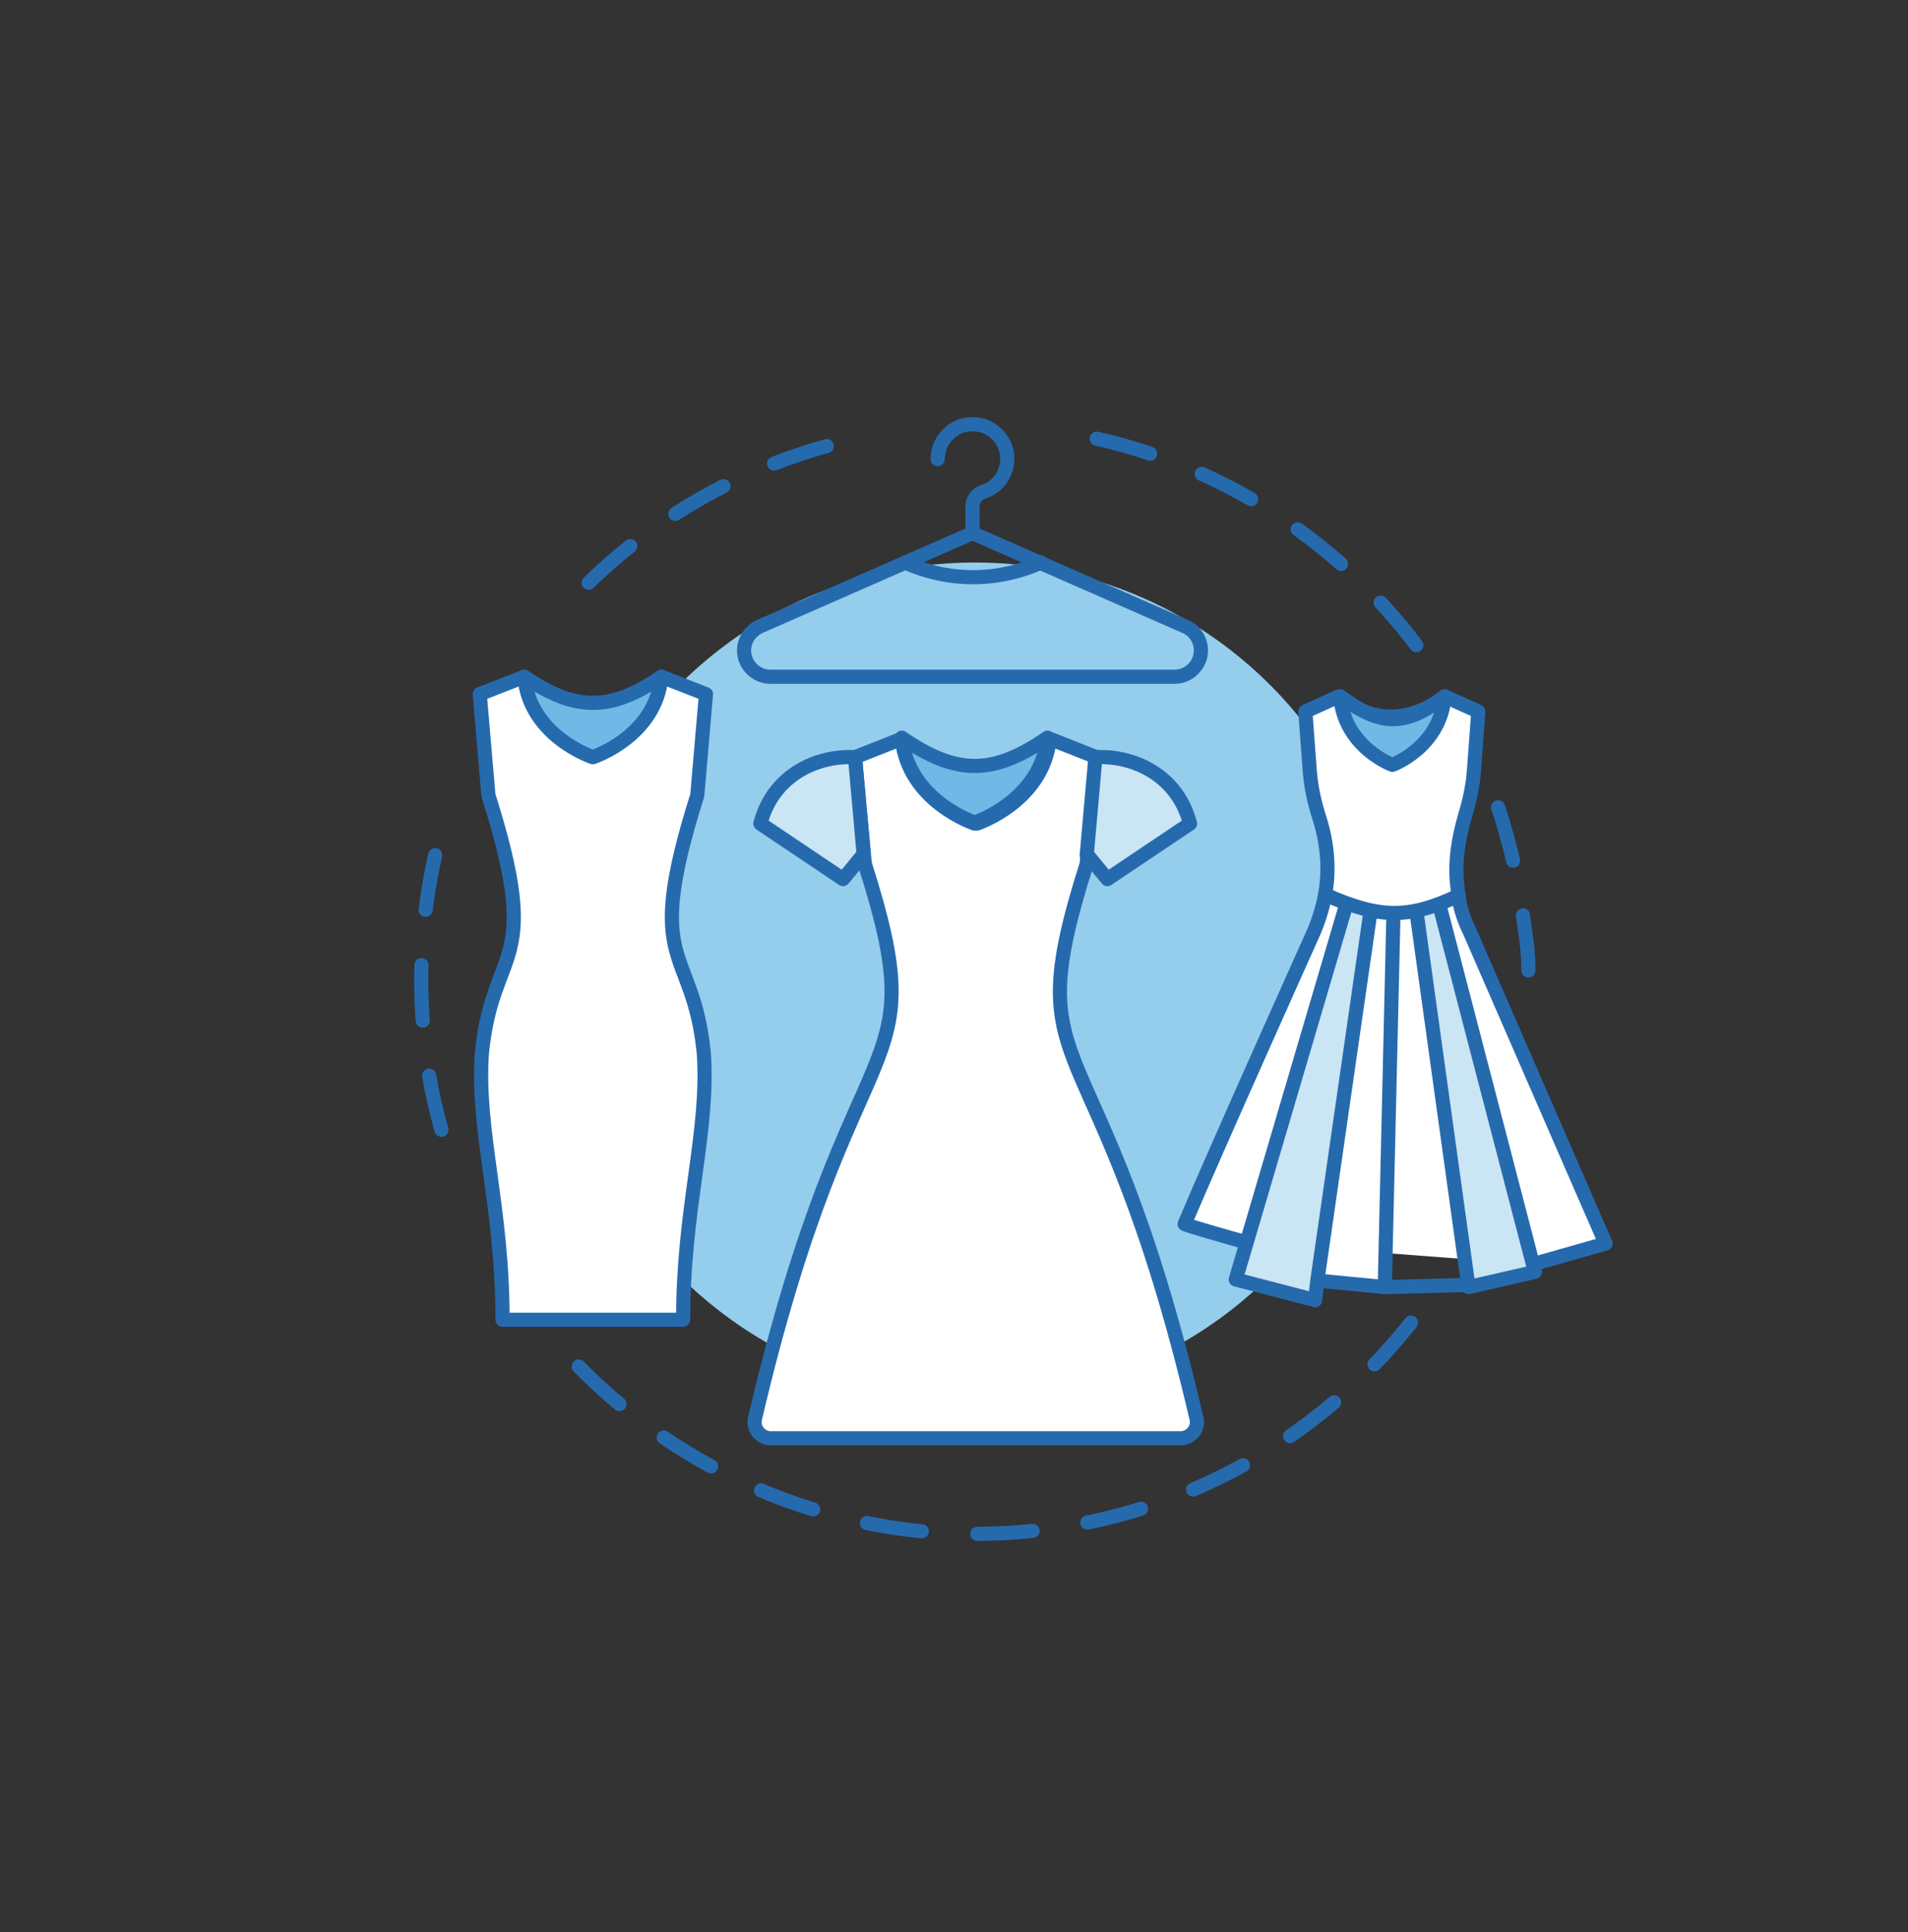
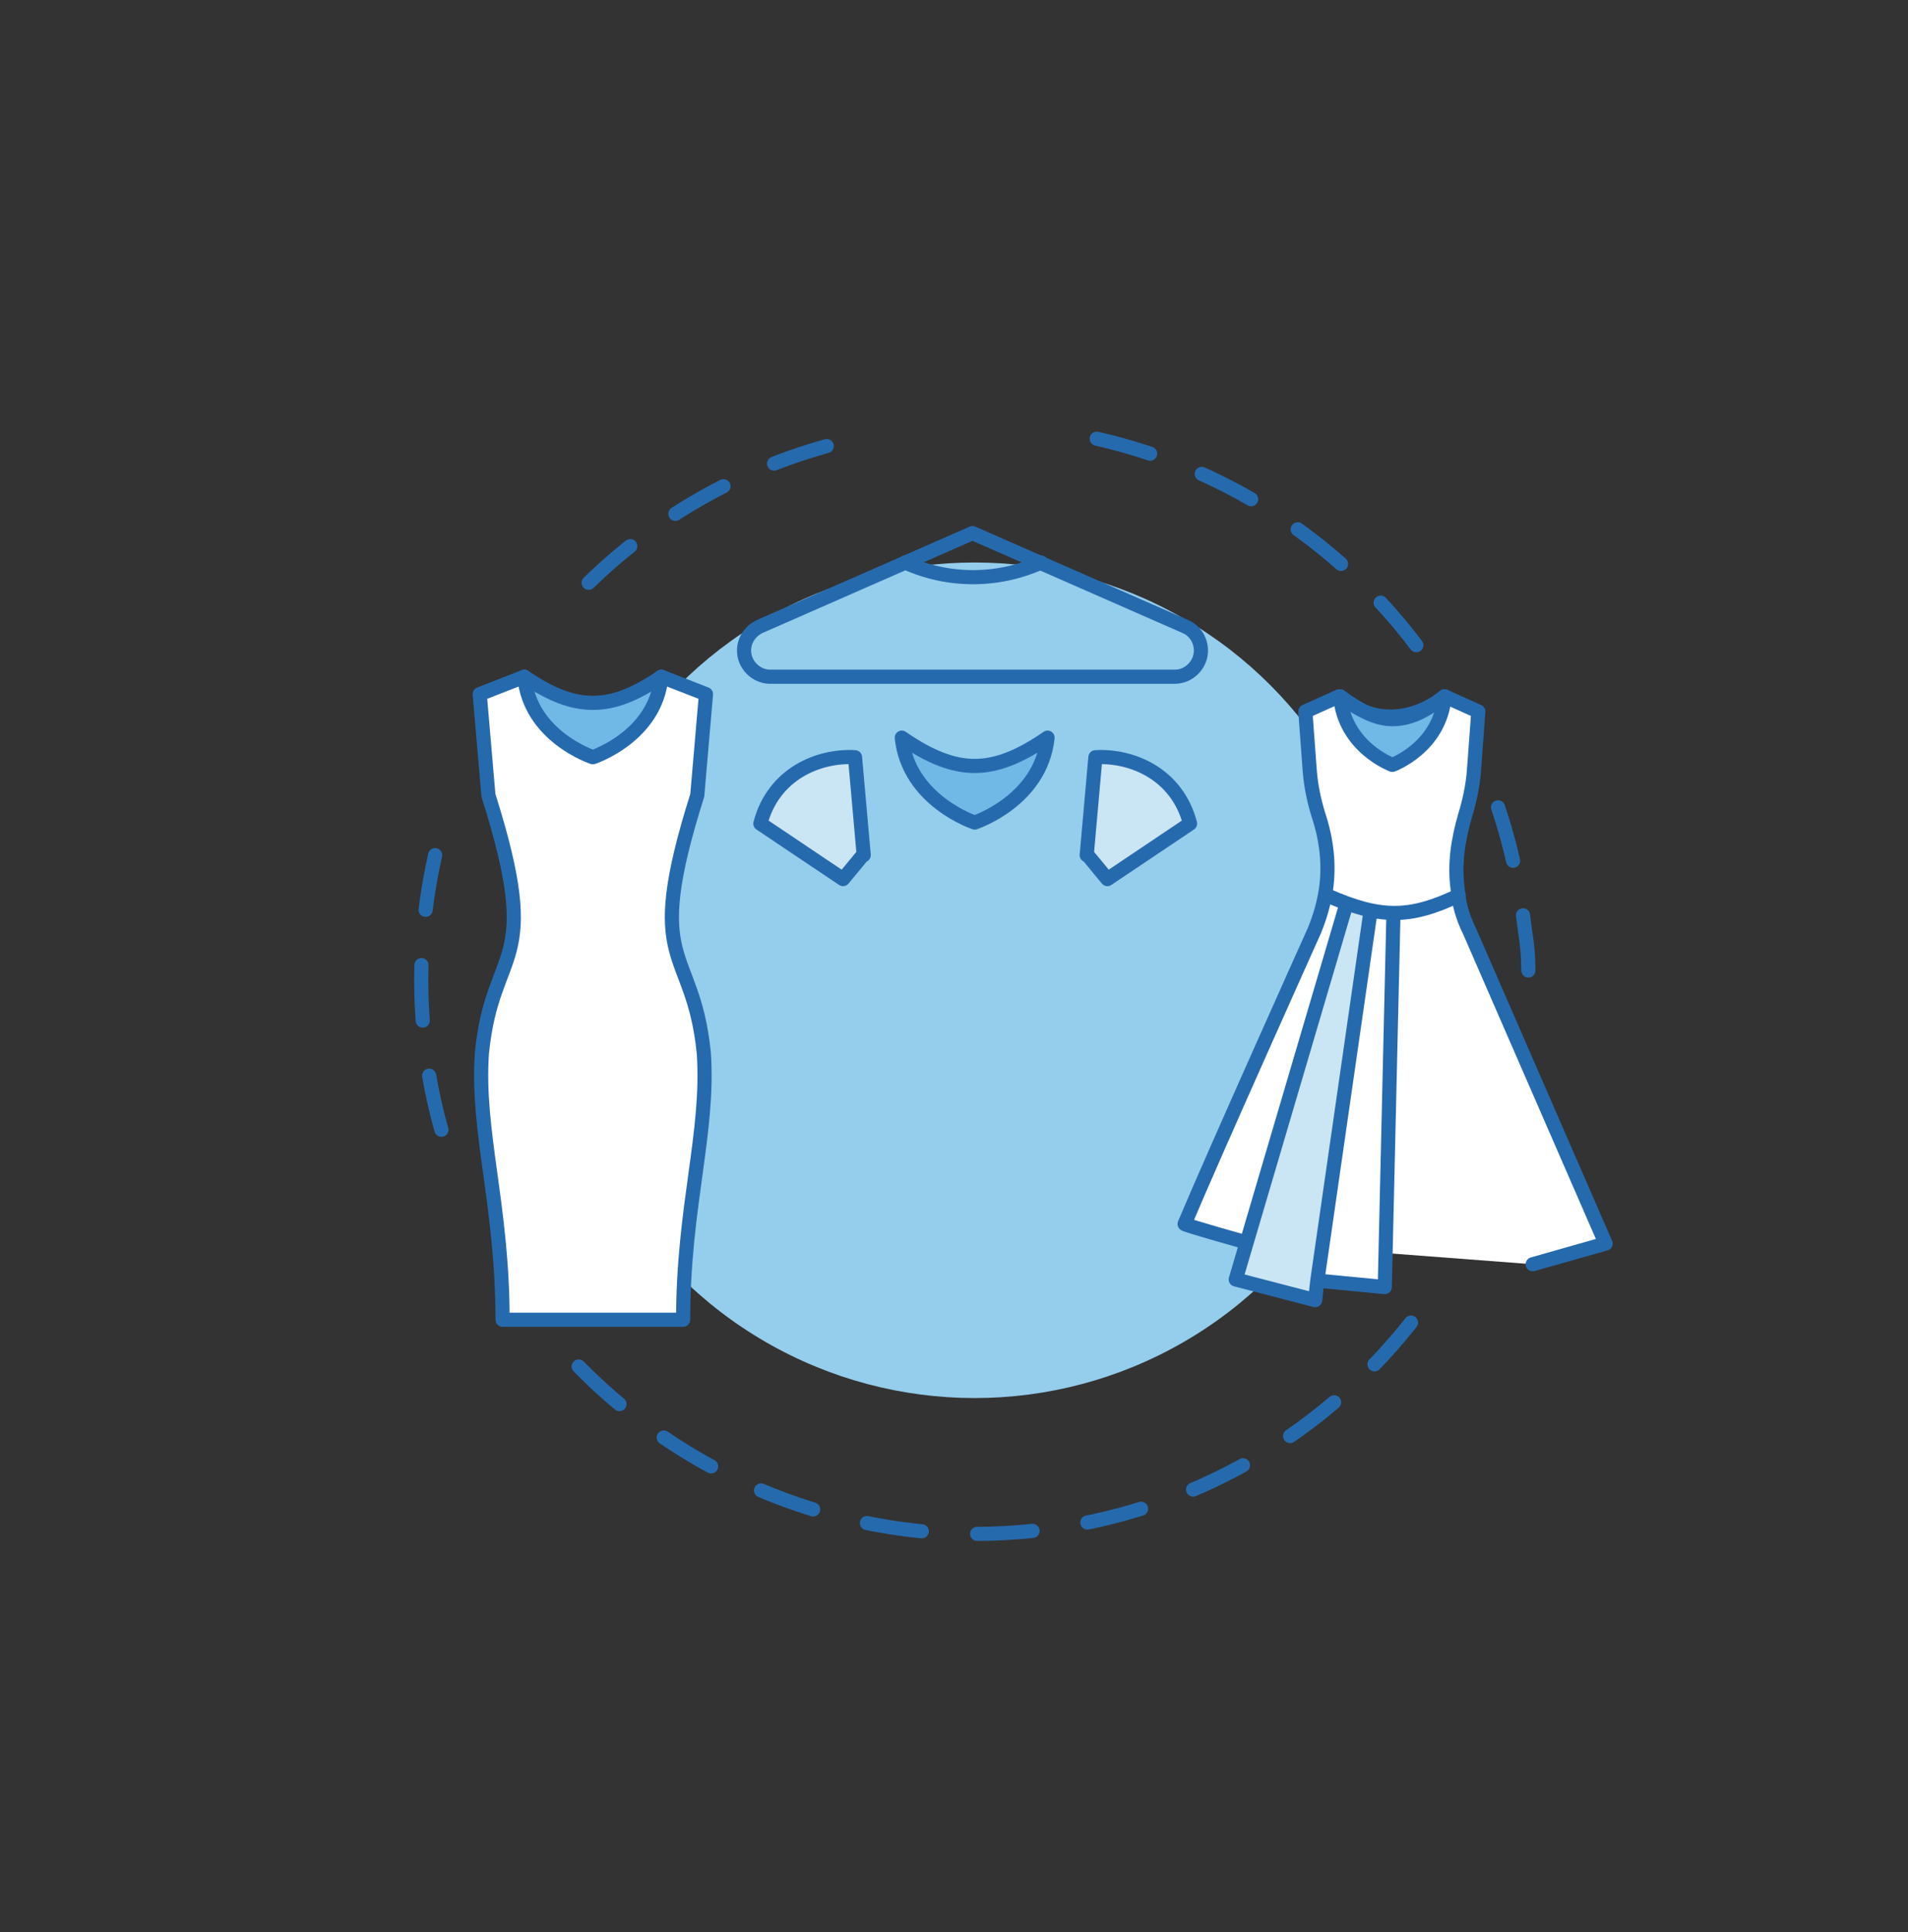
<svg xmlns="http://www.w3.org/2000/svg" version="1.1" viewBox="0 0 175.4 177.6">
  <rect x="0" y="0" width="175.4" height="177.6" fill="#333333" stroke="none" />
  <defs>
    <style>
      .cls-1 {
        fill: #fff;
      }

      .cls-1, .cls-2, .cls-3, .cls-4, .cls-5 {
        stroke: #266aae;
        stroke-linejoin: round;
        stroke-width: 1.3px;
      }

      .cls-1, .cls-2, .cls-3, .cls-5 {
        stroke-linecap: round;
      }

      .cls-2, .cls-3 {
        fill: none;
      }

      .cls-3 {
        stroke-dasharray: 5.1;
      }

      .cls-6 {
        fill: #95cdec;
      }

      .cls-4 {
        fill: #70b8e6;
      }

      .cls-5 {
        fill: #cae5f3;
      }
    </style>
  </defs>
  <g>
    <g id="Livello_1">
      <g>
        <g>
          <circle class="cls-6" cx="89.6" cy="90.1" r="38.4" />
          <path class="cls-3" d="M76,41c-9.7,2.7-18.1,8.1-24.4,15.2" />
          <path class="cls-3" d="M130.2,59.3c-7.4-9.8-18.2-16.7-30.4-19.2" />
          <path class="cls-3" d="M140.5,89.2c0-1.2-.1-2.4-.3-3.6-.5-4.3-1.4-8.4-2.8-12.3" />
          <path class="cls-3" d="M53.2,125.6c10.5,10.7,25.7,16.8,41.8,15.1,14.6-1.5,27.1-9.1,35.3-19.9" />
          <path class="cls-3" d="M40,78.6c-1.2,5.4-1.6,11-1,16.8.3,3.2.9,6.2,1.8,9.2" />
        </g>
        <g>
          <path class="cls-4" d="M54.5,69.6s5.8-1.9,6.3-7.4c-2.5,1.7-4.4,2.4-6.3,2.4-1.9,0-3.8-.7-6.3-2.4.5,5.5,6.3,7.4,6.3,7.4Z" />
          <path class="cls-1" d="M64.1,73.1l.8-9.3-4.1-1.6c-.5,5.5-6.3,7.4-6.3,7.4,0,0-5.8-1.9-6.3-7.4l-4.1,1.6.8,9.3c5.1,16.1.4,13.6-.6,23.7-.5,7.2,1.9,14,1.9,24.5h16.6c0-10.4,2.4-17.2,1.9-24.5-1-10.1-5.7-7.6-.6-23.7Z" />
        </g>
        <g>
-           <path class="cls-4" d="M89.6,70.4c-2,0-4.1-.8-6.7-2.6.6,5.8,6.7,7.8,6.7,7.8,0,0,6.1-2,6.7-7.8-2.6,1.8-4.7,2.6-6.7,2.6Z" />
-           <path class="cls-1" d="M89.6,75.7s-6.1-2-6.7-7.8l-4.3,1.7.9,9.8c6.6,20.7-1.2,13-10.1,51-.2.9.5,1.8,1.5,1.8h37.6c1,0,1.7-.9,1.5-1.8-8.9-38-16.7-30.2-10.1-51l.9-9.8-4.3-1.7c-.6,5.8-6.7,7.8-6.7,7.8Z" />
+           <path class="cls-4" d="M89.6,70.4c-2,0-4.1-.8-6.7-2.6.6,5.8,6.7,7.8,6.7,7.8,0,0,6.1-2,6.7-7.8-2.6,1.8-4.7,2.6-6.7,2.6" />
          <path class="cls-5" d="M79.4,78.5l-1.9,2.3-7.6-5.1c1.2-4.6,5.4-6.3,8.7-6.1l.8,9Z" />
          <path class="cls-5" d="M99.9,78.5l1.9,2.3,7.6-5.1c-1.2-4.6-5.4-6.3-8.7-6.1l-.8,9Z" />
        </g>
        <g>
-           <line class="cls-1" x1="127.3" y1="118.3" x2="135" y2="118.1" />
          <g>
            <g>
              <g>
                <path class="cls-1" d="M140.9,116.2l6.7-1.9h0s-12.5-28.7-12.5-28.7c-.6-1.2-1-2.5-1.1-3.9-.3-2.2,0-4.4.7-6.8.4-1.3.7-2.7.8-4.1l.4-5.4-3.1-1.4s-4.7,4.2-9.7,0l-3.1,1.4.4,5.4c.1,1.4.4,2.8.8,4.1.8,2.4,1,4.7.7,6.8-.2,1.4-.6,2.7-1.1,3.9,0,0-9.3,20.7-11.9,26.9h0c0,.1,5.7,1.7,5.7,1.7" />
                <polyline class="cls-1" points="121.1 117.7 127.3 118.3 128.1 83.9" />
                <polyline class="cls-5" points="126 83.7 121.1 117.7 120.9 119.5 113.6 117.6 123.8 83" />
-                 <polyline class="cls-5" points="132.3 83.1 141.1 116.9 135 118.3 130.2 83.7" />
              </g>
              <path class="cls-1" d="M122,82.3c4.8,2.1,7.5,2.2,12.1,0" />
            </g>
            <path class="cls-4" d="M128,66.1c1.5,0,2.9-.6,4.8-2.1-.4,4.7-4.8,6.3-4.8,6.3h0s-4.4-1.6-4.8-6.3c1.9,1.4,3.4,2.1,4.8,2.1" />
          </g>
        </g>
        <g>
          <path class="cls-2" d="M108,62.2h-37.2c-1.3,0-2.4-1.1-2.4-2.4h0c0-1,.6-1.8,1.4-2.2l19.6-8.6,19.6,8.6c.9.4,1.4,1.3,1.4,2.2h0c0,1.3-1.1,2.4-2.4,2.4Z" />
-           <path class="cls-2" d="M86.2,42.2c0-1.8,1.5-3.3,3.3-3.2,1.7,0,3.1,1.5,3.1,3.1,0,1.5-.9,2.7-2.2,3.1-.6.2-1,.7-1,1.4v2.4" />
          <path class="cls-2" d="M83.2,51.7h0c4,1.8,8.5,1.8,12.5,0h0" />
        </g>
      </g>
    </g>
  </g>
</svg>